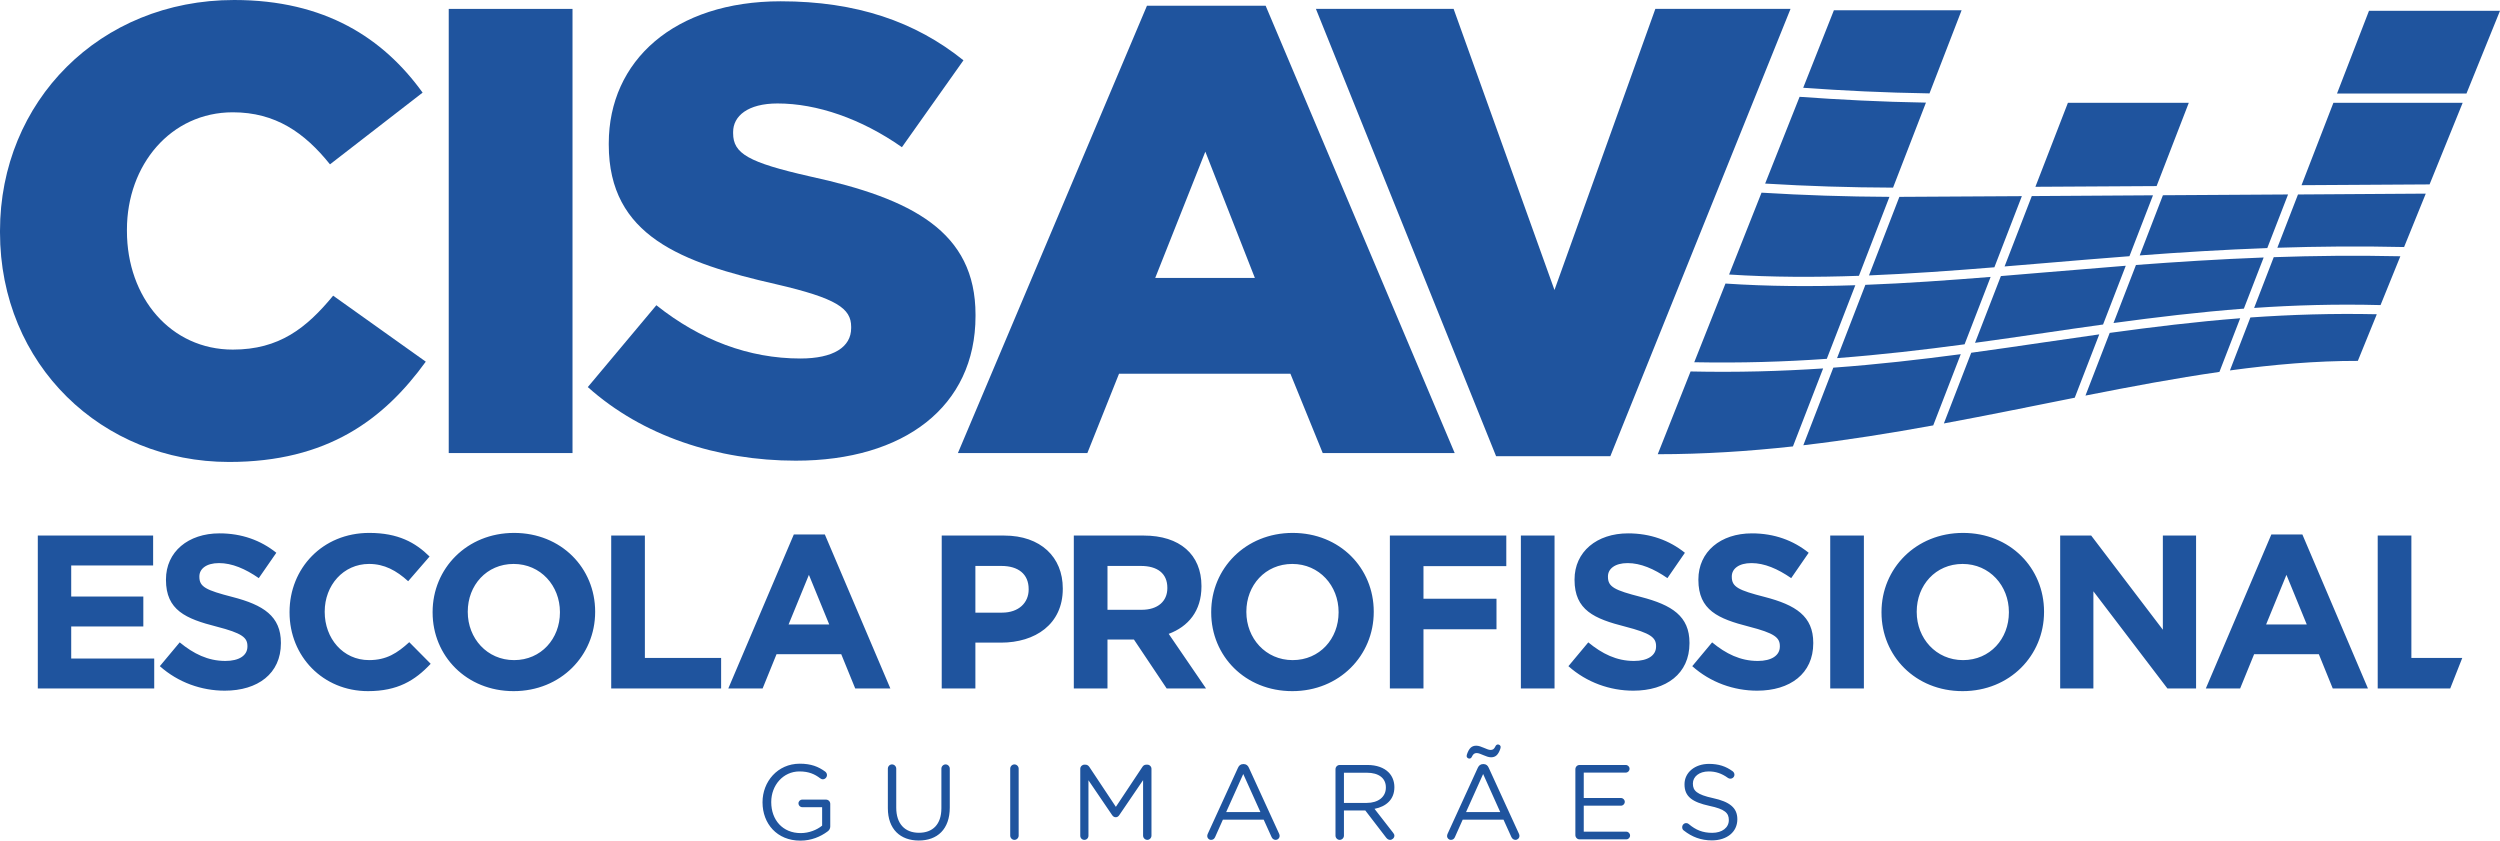
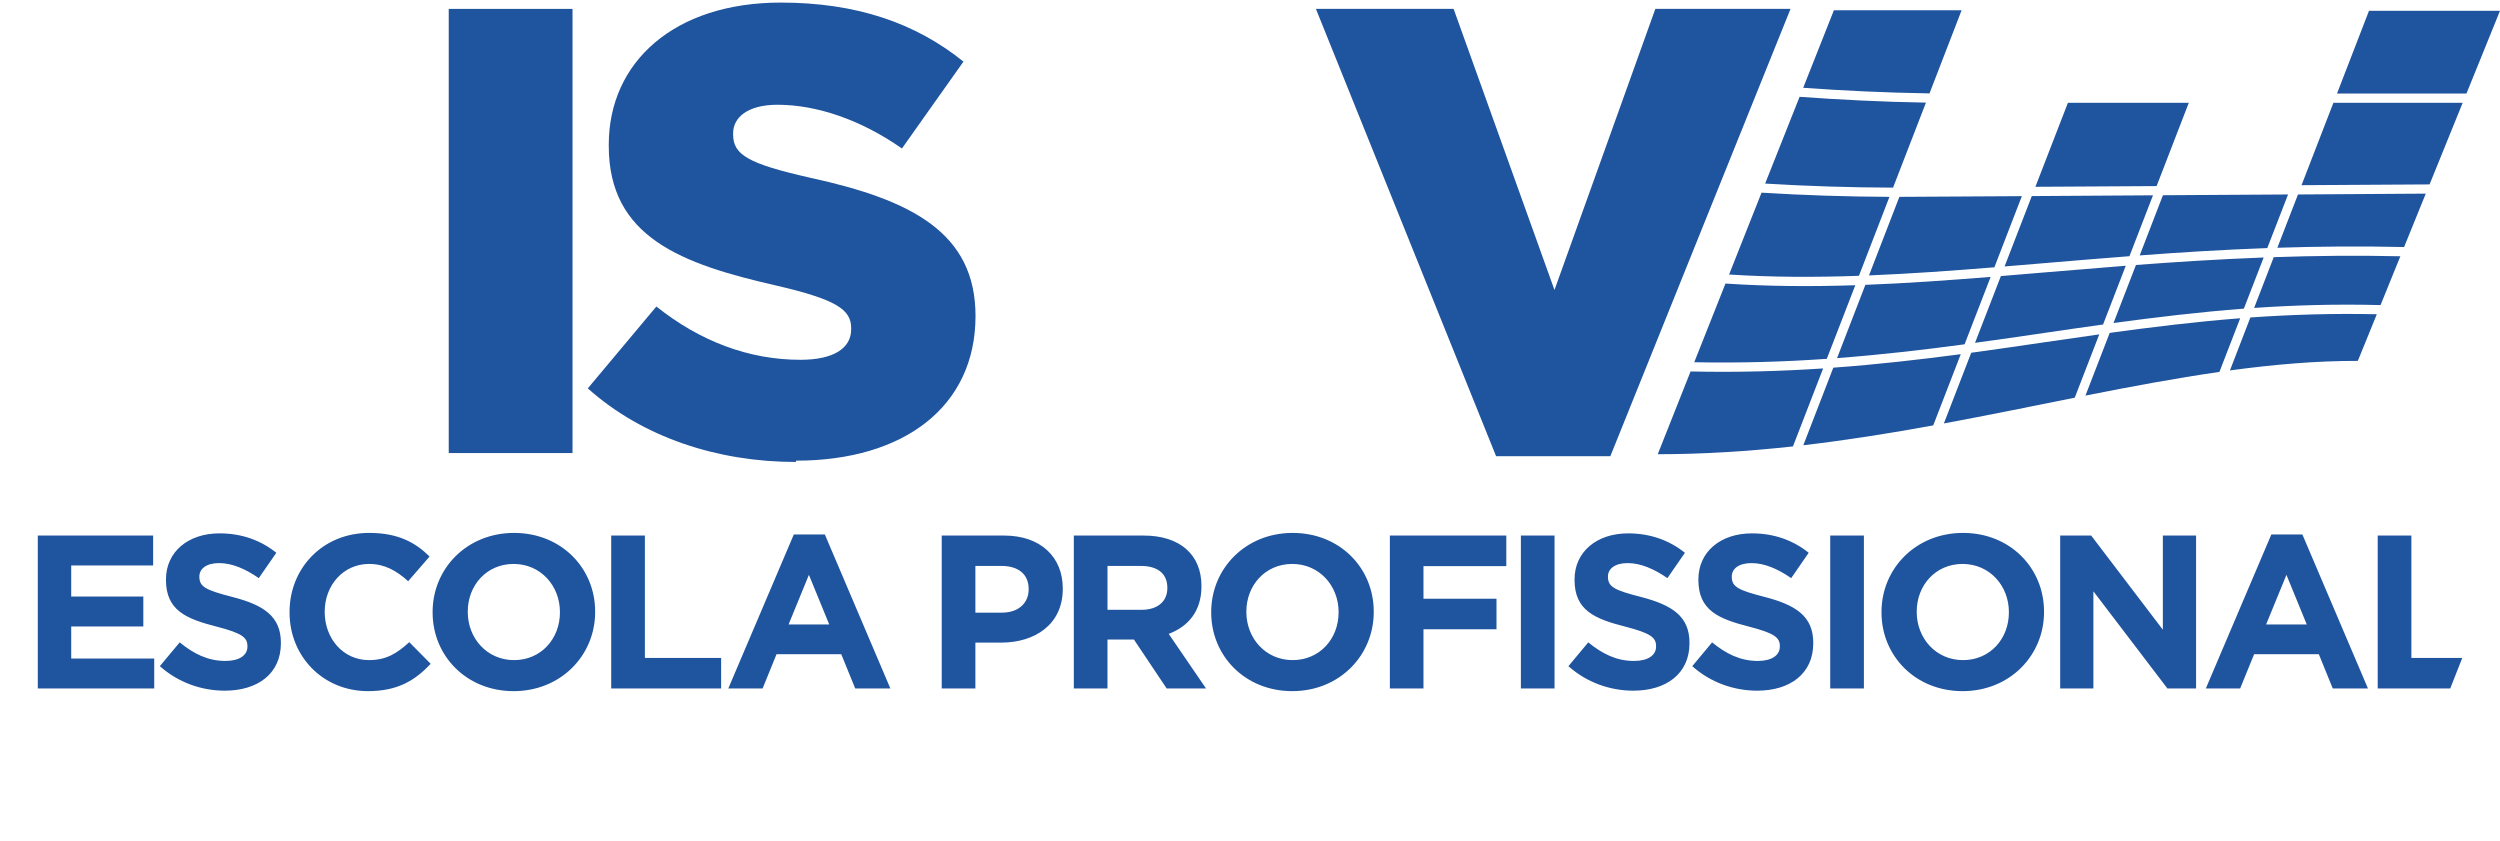
<svg xmlns="http://www.w3.org/2000/svg" xml:space="preserve" width="1481px" height="498px" style="shape-rendering:geometricPrecision; text-rendering:geometricPrecision; image-rendering:optimizeQuality; fill-rule:evenodd; clip-rule:evenodd" viewBox="0 0 387.59 130.33">
  <defs>
    <style type="text/css"> .fil0 {fill:#1F549E} .fil1 {fill:#1F549E;fill-rule:nonzero} </style>
  </defs>
  <g id="Layer_x0020_1">
    <path class="fil0" d="M284.32 1.59l19.8 0 -4.98 12.89c-7.01,-0.11 -13.42,-0.43 -19.58,-0.87l4.76 -12.02zm9.17 27.5c-6.66,-0.02 -13.33,-0.23 -19.83,-0.63l5.34 -13.45c6.17,0.44 12.58,0.78 19.59,0.9l-5.1 13.18zm27.11 -13.15l18.74 0 -4.99 12.91 -18.79 0.11 5.04 -13.02zm41.16 0l20.04 0 -5.13 12.65 -19.85 0.12 4.94 -12.77zm5.52 -14.27l20.31 0 -5.2 12.83 -20.07 0 4.96 -12.83zm8.8 28.35l-3.36 8.28c-6.8,-0.16 -13.33,-0.09 -19.65,0.11l3.2 -8.26 19.81 -0.13zm-24.57 8.44c-6.83,0.25 -13.41,0.66 -19.78,1.14l3.6 -9.33 19.4 -0.12 -3.22 8.31zm-21.37 1.26c-4.42,0.34 -8.75,0.7 -12.99,1.06 -2.14,0.18 -4.26,0.36 -6.37,0.53l4.22 -10.91 18.79 -0.12 -3.65 9.44zm-20.94 1.72c-6.63,0.54 -13.08,1 -19.44,1.26l4.71 -12.18 18.99 -0.11 -4.26 11.03zm-21 1.32c-6.78,0.24 -13.46,0.23 -20.13,-0.2l5.03 -12.69c6.51,0.4 13.18,0.62 19.83,0.65l-4.73 12.24zm83.94 -3.03l-3.07 7.57c-6.84,-0.18 -13.33,0.01 -19.6,0.44l3.04 -7.87c6.31,-0.22 12.84,-0.29 19.63,-0.14zm-24.26 8.12c-6.92,0.53 -13.6,1.33 -20.21,2.23l3.48 -9c6.38,-0.48 12.96,-0.9 19.8,-1.16l-3.07 7.93zm-21.83 2.46c-3.07,0.42 -6.13,0.87 -9.19,1.32 -3.53,0.52 -7.07,1.03 -10.66,1.52l4.01 -10.35c2.33,-0.19 4.68,-0.39 7.05,-0.59 4.03,-0.34 8.13,-0.68 12.31,-1.01l-3.52 9.11zm-21.47 3.07c-6.39,0.86 -12.93,1.62 -19.77,2.14l4.39 -11.36c6.36,-0.24 12.8,-0.7 19.42,-1.23l-4.04 10.45zm-21.36 2.25c-6.52,0.46 -13.32,0.67 -20.55,0.53l4.84 -12.2c6.67,0.45 13.35,0.48 20.13,0.26l-4.42 11.41zm85.27 -6.91l-2.94 7.23c-6.45,-0.01 -13.06,0.56 -19.83,1.48l3.17 -8.21c6.28,-0.44 12.76,-0.65 19.6,-0.5zm-24.4 8.94c-6.76,0.97 -13.69,2.27 -20.77,3.67l3.76 -9.72c6.63,-0.91 13.3,-1.73 20.23,-2.27l-3.22 8.32zm-22.43 4c-6.63,1.32 -13.39,2.71 -20.29,3.99l4.24 -10.96c3.86,-0.53 7.66,-1.08 11.45,-1.64 2.8,-0.41 5.6,-0.82 8.4,-1.21l-3.8 9.82zm-21.94 4.29c-6.59,1.2 -13.31,2.28 -20.14,3.08l4.65 -12.03c6.84,-0.49 13.38,-1.25 19.76,-2.09l-4.27 11.04zm-21.75 3.26c-6.86,0.75 -13.85,1.21 -20.96,1.21l5.09 -12.83c7.23,0.16 14.03,-0.04 20.55,-0.47l-4.68 12.09z" />
-     <path class="fil1" d="M35.51 71.62c15.25,0 24.01,-6.59 30.5,-15.55l-14.36 -10.23c-4.13,5.02 -8.36,8.36 -15.55,8.36 -9.64,0 -16.42,-8.06 -16.42,-18.39l0 -0.2c0,-10.03 6.78,-18.2 16.42,-18.2 6.6,0 11.12,3.15 15.06,8.07l14.36 -11.12c-6.1,-8.46 -15.15,-14.36 -29.22,-14.36 -20.85,0 -36.3,15.74 -36.3,35.81l0 0.2c0,20.56 15.84,35.61 35.51,35.61z" />
    <polygon class="fil1" points="69.57,70.24 88.76,70.24 88.76,1.38 69.57,1.38 " />
-     <path class="fil1" d="M123.4 71.42c16.73,0 27.84,-8.36 27.84,-22.43l0 -0.2c0,-12.88 -9.84,-18 -25.67,-21.44 -9.55,-2.17 -11.91,-3.54 -11.91,-6.69l0 -0.2c0,-2.46 2.26,-4.42 6.89,-4.42 6.1,0 12.98,2.36 19.28,6.78l9.54 -13.47c-7.47,-6.01 -16.62,-9.15 -28.33,-9.15 -16.53,0 -26.66,9.24 -26.66,22.03l0 0.2c0,14.17 11.31,18.3 25.97,21.64 9.35,2.17 11.61,3.74 11.61,6.59l0 0.2c0,2.95 -2.75,4.72 -7.87,4.72 -7.97,0 -15.54,-2.85 -22.33,-8.26l-10.63 12.69c8.46,7.57 20.07,11.41 32.27,11.41z" />
-     <path class="fil1" d="M148.51 70.24l20.07 0 4.91 -12.3 26.57 0 5.01 12.3 20.46 0 -29.31 -69.35 -18.4 0 -29.31 69.35zm30.59 -27.15l7.77 -19.58 7.68 19.58 -15.45 0z" />
+     <path class="fil1" d="M123.4 71.42c16.73,0 27.84,-8.36 27.84,-22.43c0,-12.88 -9.84,-18 -25.67,-21.44 -9.55,-2.17 -11.91,-3.54 -11.91,-6.69l0 -0.2c0,-2.46 2.26,-4.42 6.89,-4.42 6.1,0 12.98,2.36 19.28,6.78l9.54 -13.47c-7.47,-6.01 -16.62,-9.15 -28.33,-9.15 -16.53,0 -26.66,9.24 -26.66,22.03l0 0.2c0,14.17 11.31,18.3 25.97,21.64 9.35,2.17 11.61,3.74 11.61,6.59l0 0.2c0,2.95 -2.75,4.72 -7.87,4.72 -7.97,0 -15.54,-2.85 -22.33,-8.26l-10.63 12.69c8.46,7.57 20.07,11.41 32.27,11.41z" />
    <path class="fil0" d="M23.91 106.74l0 -4.64 -12.87 0 0 -4.98 11.18 0 0 -4.64 -11.18 0 0 -4.81 12.7 0 0 -4.64 -17.88 0 0 23.71 18.05 0zm19.64 -7.01l0 -0.07c0,-4.13 -2.71,-5.87 -7.52,-7.11 -4.1,-1.06 -5.12,-1.56 -5.12,-3.12l0 -0.07c0,-1.15 1.05,-2.06 3.05,-2.06 2,0 4.07,0.88 6.16,2.33l2.72 -3.93c-2.41,-1.93 -5.36,-3.01 -8.81,-3.01 -4.85,0 -8.3,2.85 -8.3,7.15l0 0.06c0,4.71 3.08,6.03 7.86,7.25 3.96,1.02 4.77,1.7 4.77,3.02l0 0.07c0,1.38 -1.28,2.23 -3.42,2.23 -2.71,0 -4.94,-1.12 -7.08,-2.88l-3.08 3.69c2.85,2.54 6.47,3.8 10.06,3.8 5.12,0 8.71,-2.64 8.71,-7.35zm23.22 3.18l-3.32 -3.35c-1.86,1.69 -3.52,2.78 -6.23,2.78 -4.07,0 -6.88,-3.39 -6.88,-7.46l0 -0.06c0,-4.07 2.88,-7.39 6.88,-7.39 2.37,0 4.23,1.02 6.06,2.68l3.32 -3.83c-2.2,-2.17 -4.88,-3.66 -9.35,-3.66 -7.28,0 -12.36,5.52 -12.36,12.26l0 0.07c0,6.81 5.18,12.2 12.16,12.2 4.57,0 7.28,-1.63 9.72,-4.24zm25.5 -8.03l0 -0.06c0,-6.75 -5.25,-12.2 -12.57,-12.2 -7.32,0 -12.63,5.52 -12.63,12.26l0 0.07c0,6.74 5.25,12.2 12.56,12.2 7.32,0 12.64,-5.53 12.64,-12.27zm-5.46 0.07c0,4.06 -2.91,7.39 -7.11,7.39 -4.2,0 -7.18,-3.39 -7.18,-7.46l0 -0.06c0,-4.07 2.91,-7.39 7.11,-7.39 4.2,0 7.18,3.39 7.18,7.45l0 0.07zm24.99 11.79l0 -4.74 -11.82 0 0 -18.97 -5.22 0 0 23.71 17.04 0zm52.97 -15.45l0 -0.07c0,-4.84 -3.42,-8.19 -9.08,-8.19l-9.69 0 0 23.71 5.22 0 0 -7.11 3.96 0c5.32,0 9.59,-2.85 9.59,-8.34zm-5.29 0.1c0,2.04 -1.52,3.59 -4.13,3.59l-4.13 0 0 -7.24 4.03 0c2.61,0 4.23,1.25 4.23,3.59l0 0.06zm27.5 15.35l-5.79 -8.47c3.01,-1.12 5.08,-3.52 5.08,-7.35l0 -0.07c0,-4.88 -3.36,-7.82 -8.95,-7.82l-10.84 0 0 23.71 5.22 0 0 -7.59 4.1 0 5.08 7.59 6.1 0zm-6 -15.55c0,2 -1.45,3.35 -3.99,3.35l-5.29 0 0 -6.8 5.18 0c2.54,0 4.1,1.15 4.1,3.38l0 0.07zm32 3.69l0 -0.06c0,-6.75 -5.25,-12.2 -12.57,-12.2 -7.31,0 -12.63,5.52 -12.63,12.26l0 0.07c0,6.74 5.25,12.2 12.57,12.2 7.31,0 12.63,-5.53 12.63,-12.27zm-5.45 0.07c0,4.07 -2.92,7.39 -7.12,7.39 -4.2,0 -7.18,-3.39 -7.18,-7.46l0 -0.06c0,-4.07 2.92,-7.39 7.12,-7.39 4.2,0 7.18,3.39 7.18,7.45l0 0.07zm26 -7.18l0 -4.74 -18.05 0 0 23.71 5.21 0 0 -9.18 11.32 0 0 -4.74 -11.32 0 0 -5.05 12.84 0zm7.48 18.97l0 -23.71 -5.22 0 0 23.71 5.22 0zm20.92 -7.01l0 -0.07c0,-4.13 -2.71,-5.86 -7.52,-7.11 -4.1,-1.05 -5.12,-1.56 -5.12,-3.12l0 -0.07c0,-1.15 1.05,-2.06 3.05,-2.06 2,0 4.07,0.88 6.17,2.33l2.71 -3.93c-2.41,-1.93 -5.36,-3.01 -8.81,-3.01 -4.84,0 -8.3,2.84 -8.3,7.15l0 0.06c0,4.71 3.08,6.03 7.86,7.25 3.96,1.02 4.78,1.7 4.78,3.02l0 0.07c0,1.38 -1.29,2.23 -3.43,2.23 -2.71,0 -4.94,-1.12 -7.08,-2.88l-3.08 3.69c2.85,2.54 6.47,3.8 10.06,3.8 5.12,0 8.71,-2.64 8.71,-7.35zm19.19 0l0 -0.07c0,-4.13 -2.71,-5.86 -7.52,-7.11 -4.1,-1.05 -5.11,-1.56 -5.11,-3.12l0 -0.07c0,-1.15 1.05,-2.06 3.05,-2.06 2,0 4.06,0.88 6.16,2.33l2.71 -3.93c-2.4,-1.93 -5.35,-3.01 -8.81,-3.01 -4.84,0 -8.29,2.84 -8.29,7.15l0 0.06c0,4.71 3.08,6.03 7.85,7.25 3.97,1.02 4.78,1.7 4.78,3.02l0 0.07c0,1.38 -1.29,2.23 -3.42,2.23 -2.71,0 -4.95,-1.12 -7.08,-2.88l-3.08 3.69c2.84,2.54 6.47,3.8 10.06,3.8 5.11,0 8.7,-2.64 8.7,-7.35zm7.85 7.01l0 -23.71 -5.22 0 0 23.71 5.22 0zm27.93 -11.86l0 -0.06c0,-6.75 -5.25,-12.2 -12.56,-12.2 -7.32,0 -12.64,5.52 -12.64,12.26l0 0.07c0,6.74 5.25,12.2 12.57,12.2 7.32,0 12.63,-5.53 12.63,-12.27zm-5.45 0.07c0,4.07 -2.91,7.39 -7.11,7.39 -4.2,0 -7.18,-3.39 -7.18,-7.46l0 -0.06c0,-4.07 2.91,-7.39 7.11,-7.39 4.2,0 7.18,3.39 7.18,7.45l0 0.07zm29.02 11.79l0 -23.71 -5.15 0 0 14.6 -11.11 -14.6 -4.81 0 0 23.71 5.15 0 0 -15.07 11.48 15.07 4.44 0zm26.65 0l-10.17 -23.88 -4.81 0 -10.16 23.88 5.32 0 2.17 -5.32 10.03 0 2.16 5.32 5.46 0zm-9.49 -9.93l-6.3 0 3.15 -7.69 3.15 7.69zm24.11 5.19l-7.89 0 0 -18.97 -5.22 0 0 23.71 11.24 0 1.87 -4.74zm-243.7 4.74l-10.16 -23.88 -4.81 0 -10.16 23.88 5.32 0 2.16 -5.32 10.03 0 2.17 5.32 5.45 0zm-9.48 -9.93l-6.3 0 3.15 -7.69 3.15 7.69z" />
-     <path class="fil1" d="M124.09 130.33c1.71,0 3.13,-0.63 4.18,-1.4 0.3,-0.2 0.45,-0.48 0.45,-0.79l0 -3.51c0,-0.37 -0.3,-0.66 -0.65,-0.66l-3.7 0c-0.32,0 -0.58,0.26 -0.58,0.59 0,0.31 0.26,0.58 0.58,0.58l3.09 0 0 2.86c-0.79,0.65 -2.01,1.16 -3.32,1.16 -2.81,0 -4.57,-2.05 -4.57,-4.8l0 -0.03c0,-2.57 1.83,-4.73 4.38,-4.73 1.45,0 2.38,0.43 3.2,1.06 0.13,0.09 0.26,0.16 0.41,0.16 0.35,0 0.65,-0.3 0.65,-0.66 0,-0.23 -0.12,-0.41 -0.27,-0.53 -1.05,-0.77 -2.19,-1.23 -3.94,-1.23 -3.46,0 -5.78,2.8 -5.78,5.96l0 0.04c0,3.29 2.24,5.93 5.87,5.93zm18.35 -0.02c2.88,0 4.81,-1.75 4.81,-5.11l0 -6.03c0,-0.36 -0.3,-0.66 -0.64,-0.66 -0.36,0 -0.66,0.3 -0.66,0.66l0 6.13c0,2.52 -1.35,3.81 -3.48,3.81 -2.19,0 -3.52,-1.4 -3.52,-3.89l0 -6.05c0,-0.36 -0.3,-0.66 -0.66,-0.66 -0.35,0 -0.64,0.3 -0.64,0.66l0 6.13c0,3.26 1.94,5.01 4.79,5.01zm14.18 -0.76c0,0.36 0.3,0.66 0.65,0.66 0.36,0 0.66,-0.3 0.66,-0.66l0 -10.38c0,-0.36 -0.3,-0.66 -0.66,-0.66 -0.35,0 -0.65,0.3 -0.65,0.66l0 10.38zm10.86 0.02c0,0.36 0.28,0.64 0.63,0.64 0.36,0 0.64,-0.28 0.64,-0.64l0 -8.6 3.67 5.4c0.15,0.22 0.33,0.33 0.56,0.33 0.23,0 0.4,-0.11 0.55,-0.33l3.69 -5.42 0 8.6c0,0.35 0.29,0.66 0.66,0.66 0.34,0 0.64,-0.3 0.64,-0.66l0 -10.36c0,-0.35 -0.3,-0.64 -0.64,-0.64l-0.15 0c-0.27,0 -0.48,0.13 -0.61,0.34l-4.12 6.2 -4.12 -6.2c-0.13,-0.19 -0.33,-0.34 -0.61,-0.34l-0.15 0c-0.34,0 -0.64,0.29 -0.64,0.64l0 10.38zm19.69 0.05c0,0.33 0.26,0.59 0.59,0.59 0.3,0 0.51,-0.16 0.63,-0.44l1.2 -2.69 6.33 0 1.2 2.65c0.11,0.27 0.33,0.48 0.64,0.48 0.35,0 0.63,-0.28 0.63,-0.62 0,-0.1 -0.03,-0.22 -0.08,-0.33l-4.68 -10.22c-0.15,-0.36 -0.42,-0.58 -0.81,-0.58l-0.07 0c-0.41,0 -0.66,0.22 -0.82,0.58l-4.68 10.23c-0.07,0.13 -0.08,0.25 -0.08,0.35zm2.93 -3.72l2.65 -5.9 2.66 5.9 -5.31 0zm16.95 3.65c0,0.36 0.3,0.66 0.65,0.66 0.36,0 0.66,-0.3 0.66,-0.66l0 -3.9 3.31 0 3.24 4.22c0.15,0.19 0.35,0.34 0.61,0.34 0.33,0 0.66,-0.3 0.66,-0.64 0,-0.18 -0.08,-0.33 -0.21,-0.48l-2.87 -3.69c1.8,-0.35 3.08,-1.45 3.08,-3.34l0 -0.04c0,-0.9 -0.33,-1.71 -0.89,-2.27 -0.72,-0.73 -1.86,-1.15 -3.28,-1.15l-4.31 0c-0.35,0 -0.65,0.29 -0.65,0.66l0 10.29zm1.31 -5.07l0 -4.68 3.55 0c1.87,0 2.95,0.86 2.95,2.27l0 0.04c0,1.48 -1.23,2.37 -2.96,2.37l-3.54 0zm15.99 5.14c0,0.33 0.27,0.59 0.6,0.59 0.29,0 0.51,-0.16 0.62,-0.44l1.2 -2.69 6.33 0 1.2 2.65c0.12,0.27 0.33,0.48 0.65,0.48 0.34,0 0.62,-0.28 0.62,-0.62 0,-0.1 -0.03,-0.22 -0.08,-0.33l-4.68 -10.22c-0.15,-0.36 -0.41,-0.58 -0.81,-0.58l-0.06 0c-0.41,0 -0.66,0.22 -0.83,0.58l-4.68 10.23c-0.06,0.13 -0.08,0.25 -0.08,0.35zm2.94 -3.72l2.65 -5.9 2.65 5.9 -5.3 0zm0.9 -8.57c0.2,-0.41 0.38,-0.58 0.76,-0.58 0.56,0 1.47,0.66 2.21,0.66 0.71,0 1.12,-0.38 1.45,-1.33 0.01,-0.09 0.05,-0.2 0.05,-0.27 0,-0.21 -0.2,-0.39 -0.43,-0.39 -0.18,0 -0.32,0.14 -0.38,0.28 -0.2,0.41 -0.38,0.57 -0.76,0.57 -0.56,0 -1.47,-0.66 -2.21,-0.66 -0.71,0 -1.12,0.38 -1.45,1.34 -0.01,0.06 -0.05,0.2 -0.05,0.26 0,0.22 0.2,0.4 0.43,0.4 0.2,0 0.32,-0.15 0.38,-0.28l0 0zm16.69 12.8l7.25 0c0.33,0 0.59,-0.26 0.59,-0.59 0,-0.33 -0.26,-0.6 -0.59,-0.6l-6.59 0 0 -4.03 5.77 0c0.33,0 0.59,-0.27 0.59,-0.6 0,-0.31 -0.26,-0.59 -0.59,-0.59l-5.77 0 0 -3.94 6.51 0c0.33,0 0.59,-0.26 0.59,-0.59 0,-0.33 -0.26,-0.59 -0.59,-0.59l-7.17 0c-0.35,0 -0.64,0.29 -0.64,0.66l0 10.21c0,0.36 0.29,0.66 0.64,0.66zm20.53 0.16c2.29,0 3.94,-1.28 3.94,-3.26l0 -0.03c0,-1.76 -1.19,-2.7 -3.76,-3.26 -2.54,-0.55 -3.13,-1.16 -3.13,-2.24l0 -0.04c0,-1.03 0.95,-1.86 2.45,-1.86 1.07,0 2.01,0.3 2.99,1.01 0.11,0.08 0.23,0.11 0.37,0.11 0.35,0 0.63,-0.28 0.63,-0.62 0,-0.25 -0.15,-0.43 -0.28,-0.53 -1.05,-0.76 -2.16,-1.14 -3.67,-1.14 -2.19,0 -3.79,1.34 -3.79,3.15l0 0.03c0,1.9 1.22,2.75 3.87,3.33 2.42,0.51 3,1.12 3,2.19l0 0.03c0,1.14 -1.02,1.96 -2.57,1.96 -1.47,0 -2.56,-0.44 -3.64,-1.36 -0.09,-0.09 -0.23,-0.15 -0.4,-0.15 -0.34,0 -0.62,0.28 -0.62,0.64 0,0.22 0.09,0.4 0.24,0.5 1.29,1.02 2.69,1.54 4.37,1.54z" />
    <polygon class="fil1" points="231.95,70.73 249.66,70.73 277.6,1.37 256.64,1.37 241,44.96 225.36,1.37 204.01,1.37 " />
  </g>
</svg>